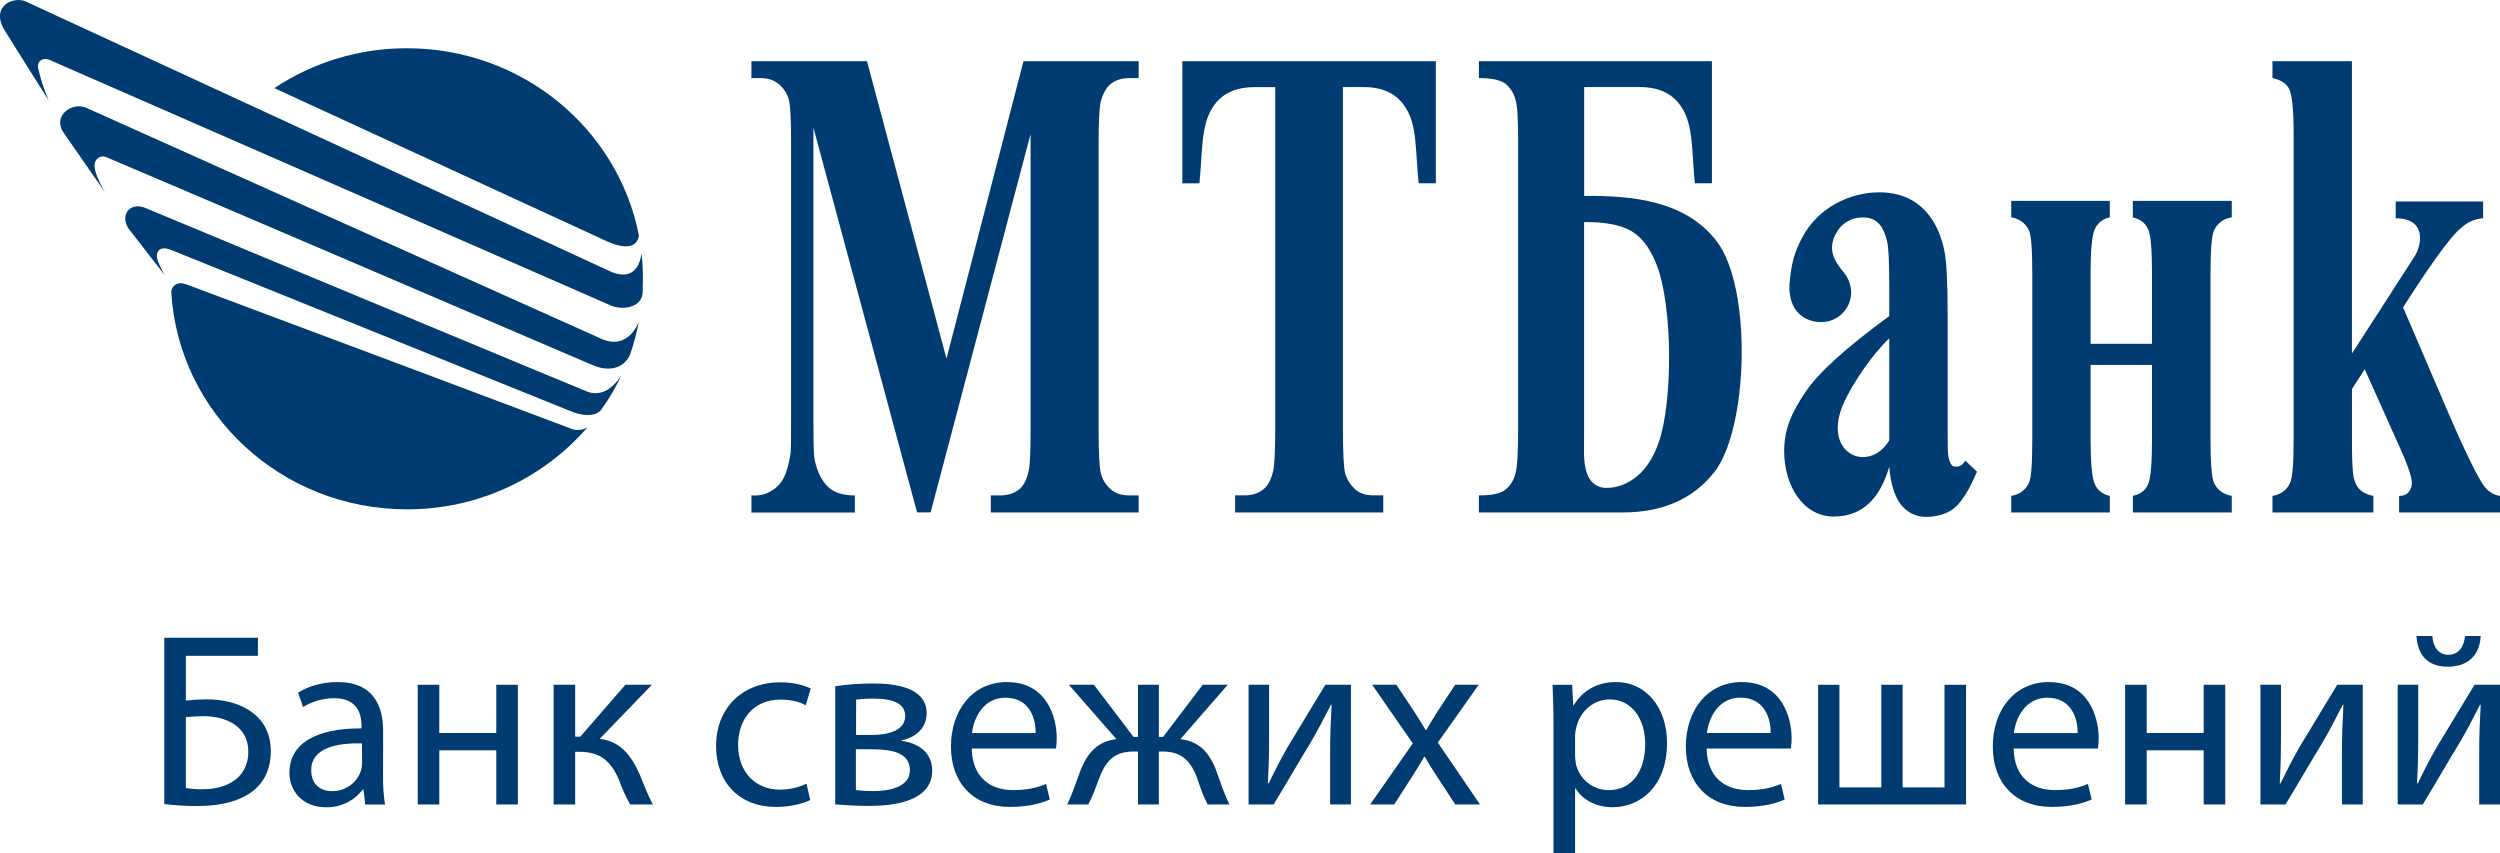
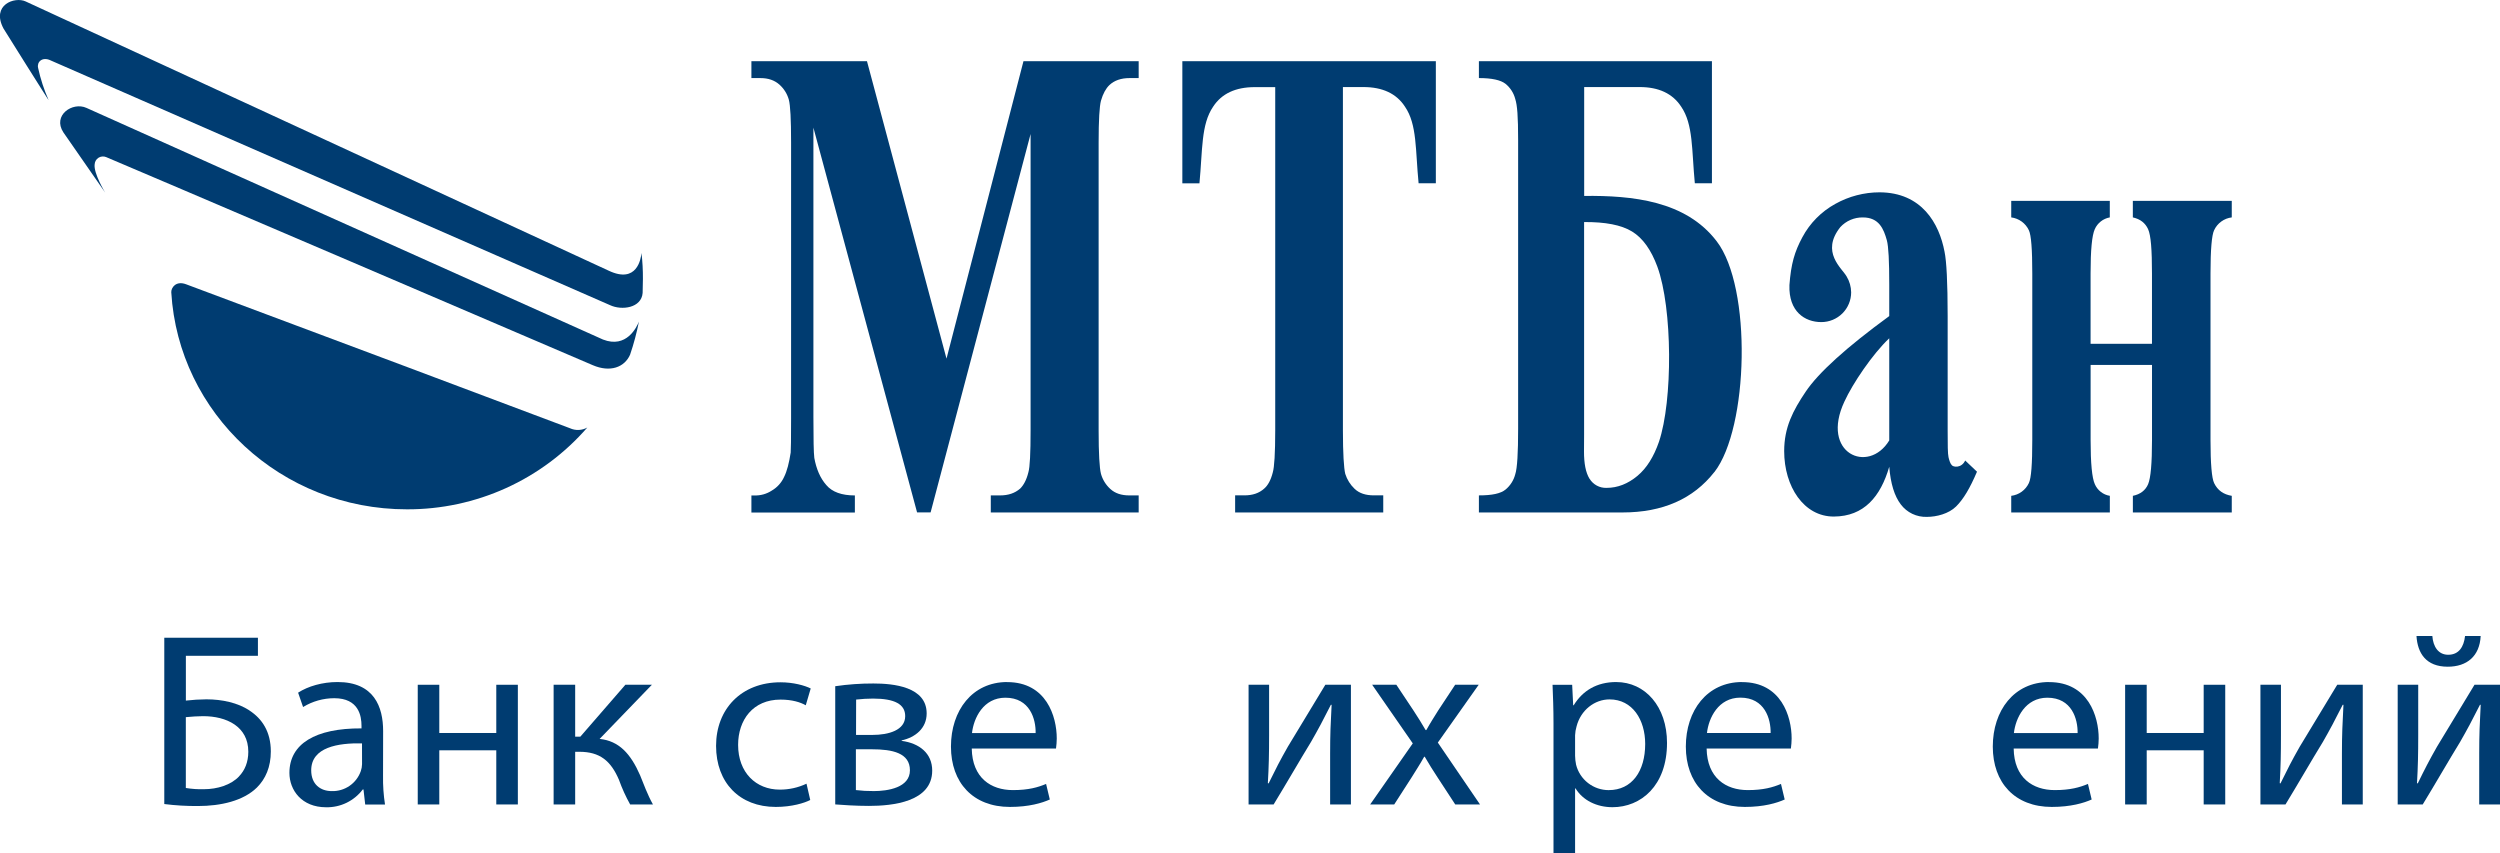
<svg xmlns="http://www.w3.org/2000/svg" width="290" height="99" viewBox="0 0 290 99" fill="none">
  <g clip-path="url(#clip0_582_1151)">
    <path d="M28.943 82.415C27.594 81.526 25.782 81.122 23.941 81.122C23.146 81.127 22.351 81.176 21.561 81.269V76.075H29.919V73.981H19.057V93.269C20.353 93.432 21.659 93.509 22.965 93.499C25.61 93.499 28.225 92.905 29.806 91.348C30.81 90.344 31.415 88.972 31.415 87.16C31.415 84.894 30.409 83.374 28.943 82.425M27.737 90.057C26.788 91.061 25.207 91.548 23.654 91.548C22.952 91.568 22.249 91.521 21.556 91.406V83.19C22.189 83.13 22.965 83.075 23.541 83.075C24.918 83.075 26.215 83.364 27.217 84.049C28.165 84.71 28.804 85.716 28.804 87.207C28.8 88.413 28.398 89.358 27.737 90.047V90.057Z" fill="#003C71" />
    <path d="M44.443 84.797C44.443 82.015 43.409 79.116 39.153 79.116C37.4 79.116 35.731 79.603 34.58 80.35L35.157 82.015C36.245 81.348 37.496 80.994 38.772 80.992C41.617 80.992 41.935 83.057 41.935 84.203V84.493C36.558 84.463 33.572 86.3 33.572 89.655C33.572 91.663 35.007 93.643 37.824 93.643C38.647 93.66 39.462 93.482 40.201 93.123C40.941 92.763 41.585 92.234 42.08 91.578H42.165L42.364 93.326H44.661C44.49 92.226 44.414 91.113 44.433 90L44.443 84.797ZM41.998 88.641C41.993 88.915 41.944 89.186 41.854 89.445C41.613 90.14 41.155 90.741 40.549 91.159C39.942 91.576 39.218 91.79 38.481 91.768C37.189 91.768 36.1 90.994 36.1 89.358C36.1 86.663 39.233 86.176 41.992 86.231L41.998 88.641Z" fill="#003C71" />
    <path d="M57.569 85.027H50.958V79.433H48.458V93.317H50.958V87.035H57.569V93.317H60.071V79.433H57.569V85.027Z" fill="#003C71" />
    <path d="M69.555 85.716L75.618 79.433H72.543L67.315 85.457H66.72V79.433H64.22V93.319H66.72V87.207H67.208C69.565 87.207 70.856 88.239 71.807 90.479C72.158 91.46 72.591 92.409 73.1 93.319H75.743C75.114 92.198 74.622 90.849 74.251 89.932C73.158 87.437 71.807 85.946 69.565 85.716" fill="#003C71" />
    <path d="M90.535 81.154C91.924 81.154 92.865 81.471 93.468 81.813L94.043 79.863C93.357 79.518 92.033 79.146 90.537 79.146C85.996 79.146 83.064 82.245 83.064 86.518C83.064 90.792 85.793 93.604 89.99 93.604C91.861 93.604 93.327 93.144 93.988 92.8L93.555 90.907C92.585 91.366 91.524 91.601 90.45 91.596C87.69 91.596 85.621 89.615 85.621 86.406C85.621 83.507 87.347 81.154 90.537 81.154" fill="#003C71" />
    <path d="M104.591 85.942V85.885C106.178 85.54 107.493 84.479 107.493 82.758C107.493 79.659 103.642 79.284 101.315 79.284C99.833 79.28 98.353 79.386 96.887 79.601V93.312C97.633 93.372 99.246 93.485 100.795 93.485C103.525 93.485 108.136 93.027 108.136 89.386C108.136 87.376 106.64 86.217 104.601 85.942M99.311 81.15C99.961 81.076 100.614 81.038 101.267 81.035C103.797 81.035 105.003 81.697 105.003 83.073C105.003 84.706 103.079 85.251 101.208 85.251H99.301L99.311 81.15ZM101.325 91.764C100.643 91.771 99.961 91.732 99.283 91.649V86.916H101.123C103.535 86.916 105.551 87.346 105.551 89.354C105.551 91.362 103.009 91.768 101.315 91.768L101.325 91.764Z" fill="#003C71" />
    <path d="M116.836 79.116C112.783 79.116 110.311 82.417 110.311 86.603C110.311 90.79 112.868 93.604 117.15 93.604C119.366 93.604 120.885 93.144 121.778 92.742L121.346 90.936C120.397 91.332 119.308 91.651 117.495 91.651C114.967 91.651 112.783 90.249 112.723 86.833H122.496C122.551 86.444 122.58 86.052 122.584 85.659C122.584 83.104 121.377 79.124 116.83 79.124M112.751 85.035C112.949 83.283 114.07 80.934 116.628 80.934C119.473 80.934 120.165 83.429 120.133 85.035H112.751Z" fill="#003C71" />
-     <path d="M136.924 85.744L142.414 79.433H139.514L134.915 85.487H134.43V79.433H132.01V85.487H131.494L126.895 79.433H123.989L129.51 85.744C127.411 85.974 126.177 87.207 125.312 89.445C124.826 90.734 124.363 92.2 123.786 93.317H126.232C126.723 92.457 127.094 91.368 127.554 90.162C128.417 87.897 129.597 87.178 131.548 87.178H132.01V93.317H134.426V87.178H134.855C136.668 87.178 137.96 87.865 138.823 90.134C139.22 91.338 139.629 92.487 140.089 93.317H142.619C142.045 92.225 141.585 90.764 141.093 89.415C140.264 87.207 139.024 85.974 136.926 85.744" fill="#003C71" />
    <path d="M149.398 86.606C148.482 88.212 147.992 89.18 147.158 90.877L147.071 90.849C147.184 88.869 147.216 87.495 147.216 85.285V79.433H144.835V93.317H147.74C149.234 90.877 150.759 88.212 152.079 86.059C152.886 84.655 153.487 83.534 154.38 81.758H154.467C154.35 83.994 154.295 85.17 154.295 87.439V93.317H156.707V79.433H153.739L149.398 86.606Z" fill="#003C71" />
    <path d="M171.528 79.433H168.798L166.846 82.39C166.386 83.13 165.919 83.851 165.457 84.685H165.37C164.909 83.908 164.481 83.19 163.961 82.415L161.977 79.433H159.17L163.882 86.233L158.939 93.317H161.729L163.739 90.192C164.257 89.358 164.745 88.608 165.205 87.782H165.27C165.763 88.612 166.223 89.388 166.766 90.192L168.808 93.317H171.681L166.788 86.14L171.528 79.433Z" fill="#003C71" />
    <path d="M187.491 79.116C185.218 79.116 183.585 80.122 182.549 81.811H182.489L182.372 79.435H180.095C180.148 80.754 180.206 82.188 180.206 83.968V99.002H182.71V91.457H182.765C183.601 92.831 185.208 93.635 187.051 93.635C190.326 93.635 193.374 91.168 193.374 86.178C193.374 81.96 190.842 79.118 187.481 79.118M186.618 91.655C185.746 91.657 184.899 91.367 184.212 90.832C183.524 90.296 183.036 89.547 182.825 88.703C182.754 88.362 182.716 88.016 182.71 87.669V85.293C182.723 84.942 182.781 84.595 182.882 84.259C183.368 82.366 184.981 81.13 186.706 81.13C189.376 81.13 190.842 83.506 190.842 86.297C190.842 89.473 189.295 91.653 186.618 91.653V91.655Z" fill="#003C71" />
    <path d="M202.08 79.116C198.029 79.116 195.557 82.417 195.557 86.603C195.557 90.79 198.112 93.604 202.398 93.604C204.612 93.604 206.133 93.144 207.024 92.742L206.594 90.936C205.645 91.332 204.552 91.651 202.741 91.651C200.211 91.651 198.029 90.249 197.969 86.833H207.743C207.796 86.444 207.825 86.052 207.83 85.659C207.83 83.104 206.622 79.124 202.076 79.124M198.007 85.027C198.205 83.275 199.326 80.926 201.884 80.926C204.731 80.926 205.421 83.421 205.393 85.027H198.007Z" fill="#003C71" />
-     <path d="M225.563 91.338H220.704V79.435H218.234V91.338H213.373V79.435H210.901V93.317H228.063V79.435H225.563V91.338Z" fill="#003C71" />
    <path d="M237.688 79.116C233.636 79.116 231.164 82.417 231.164 86.603C231.164 90.79 233.721 93.604 238.005 93.604C240.219 93.604 241.743 93.144 242.632 92.742L242.203 90.936C241.255 91.332 240.162 91.651 238.348 91.651C235.823 91.651 233.636 90.249 233.587 86.833H243.36C243.416 86.444 243.446 86.052 243.449 85.659C243.449 83.104 242.239 79.124 237.696 79.124M233.612 85.035C233.811 83.283 234.94 80.934 237.495 80.934C240.344 80.934 241.031 83.429 241.003 85.035H233.612Z" fill="#003C71" />
    <path d="M255.627 85.027H249.018V79.433H246.515V93.317H249.018V87.035H255.627V93.317H258.127V79.433H255.627V85.027Z" fill="#003C71" />
-     <path d="M74.11 27.309C71.693 14.933 60.559 5.598 47.2 5.598C41.73 5.587 36.378 7.196 31.824 10.222C31.824 10.222 70.37 27.983 70.443 28.01C74.044 29.614 74.11 27.309 74.11 27.309" fill="#003C71" />
    <path d="M68.142 49.585C67.835 49.76 67.492 49.859 67.139 49.875C66.786 49.89 66.435 49.822 66.114 49.674C66.082 49.644 29.157 35.789 21.59 32.977C20.4 32.525 19.838 33.389 19.868 33.913C20.708 47.961 32.616 59.082 47.202 59.082C51.172 59.096 55.099 58.253 58.712 56.613C62.326 54.972 65.543 52.572 68.142 49.577" fill="#003C71" />
-     <path d="M18.202 29.818C18.129 29.161 18.549 28.462 19.869 29C21.188 29.539 66.396 47.767 66.521 47.828C67.922 48.316 69.196 48.276 69.779 47.472C70.676 46.22 71.456 44.888 72.106 43.492C71.656 44.23 70.201 46.227 68.122 45.43C67.924 45.375 17.268 24.297 16.809 24.101C15.002 23.384 13.833 25.062 14.988 26.616C15.139 26.814 19.117 31.933 19.117 31.933C19.117 31.933 18.256 30.458 18.202 29.818" fill="#003C71" />
    <path d="M5.843 6.994C5.952 7.03 70.287 35.185 70.759 35.395C72.134 36.042 74.413 35.725 74.546 33.979C74.564 33.434 74.578 32.907 74.578 32.343C74.585 31.341 74.53 30.34 74.413 29.345C74.352 30.006 73.893 32.953 70.612 31.401C70.037 31.125 3.901 0.594 2.976 0.168C1.716 -0.426 -1.036 0.564 0.397 3.293C0.429 3.37 5.694 11.745 5.637 11.61C5.108 10.414 4.701 9.168 4.423 7.891C4.252 7.204 4.873 6.559 5.839 6.988" fill="#003C71" />
    <path d="M12.301 18.218C12.815 18.402 68.469 42.217 68.761 42.361C70.777 43.228 72.445 42.609 73.088 41.147C73.517 39.891 73.86 38.606 74.116 37.304C73.86 37.953 72.674 40.448 69.949 39.387C69.809 39.335 10.671 12.8 10.032 12.517C8.407 11.776 6.064 13.382 7.349 15.351C7.562 15.664 12.198 22.337 12.198 22.337C12.198 22.337 10.833 20.107 10.98 19.054C10.989 18.902 11.034 18.754 11.112 18.622C11.19 18.491 11.297 18.38 11.426 18.298C11.556 18.217 11.702 18.167 11.854 18.153C12.006 18.139 12.16 18.161 12.301 18.218" fill="#003C71" />
    <path d="M247.409 25.218C248.282 25.416 248.852 25.87 249.179 26.583C249.506 27.296 249.629 29 249.629 31.715V39.882H242.507V31.715C242.507 29 242.669 27.309 242.995 26.583C243.151 26.23 243.392 25.922 243.696 25.684C243.999 25.446 244.357 25.286 244.737 25.218V23.297H233.303V25.218C233.742 25.275 234.159 25.441 234.517 25.701C234.874 25.961 235.16 26.307 235.348 26.707C235.618 27.264 235.745 28.937 235.745 31.715V51.046C235.745 53.819 235.626 55.468 235.348 56.037C235.161 56.436 234.875 56.781 234.517 57.04C234.159 57.299 233.741 57.462 233.303 57.516V59.443H244.741V57.516C244.359 57.455 244 57.299 243.695 57.062C243.391 56.825 243.151 56.515 242.999 56.161C242.673 55.444 242.511 53.732 242.511 51.046V42.333H249.633V51.046C249.633 53.732 249.486 55.444 249.183 56.161C248.879 56.878 248.286 57.334 247.413 57.516V59.443H258.885V57.516C257.921 57.355 257.25 56.888 256.837 56.037C256.566 55.468 256.419 53.809 256.419 51.046V31.715C256.419 28.943 256.566 27.264 256.837 26.707C257.023 26.305 257.308 25.957 257.667 25.697C258.025 25.436 258.445 25.271 258.885 25.218V23.297H247.409V25.218Z" fill="#003C71" />
    <path d="M99.165 57.471C97.639 57.471 96.53 57.074 95.849 56.263C95.135 55.453 94.689 54.383 94.46 53.116C94.385 52.522 94.355 50.938 94.355 48.363V14.806L106.382 59.441H107.95L119.548 15.545V49.942C119.548 52.565 119.469 54.197 119.291 54.793C119.07 55.694 118.723 56.298 118.34 56.676C117.723 57.207 116.973 57.468 115.991 57.468H114.932V59.449H132.086V57.468H131.014C130.084 57.468 129.356 57.231 128.798 56.72C128.278 56.249 127.902 55.642 127.713 54.967C127.54 54.292 127.441 52.625 127.441 49.94V16.523C127.441 13.919 127.54 12.313 127.713 11.681C127.949 10.858 128.284 10.26 128.689 9.871C129.26 9.329 130.058 9.058 131.014 9.058H132.086V7.097H118.723L109.795 41.603L100.569 7.097H87.163V9.058H88.207C89.129 9.058 89.847 9.313 90.415 9.816C90.934 10.279 91.31 10.879 91.5 11.547C91.683 12.206 91.766 13.873 91.766 16.523V48.563C91.766 50.912 91.748 52.215 91.72 52.494C91.54 53.682 91.294 54.651 90.955 55.326C90.655 55.99 90.155 56.544 89.524 56.91C88.924 57.304 88.214 57.5 87.496 57.471H87.163V59.451H99.165V57.471Z" fill="#003C71" />
    <path d="M147.646 54.793C147.416 55.696 147.082 56.298 146.654 56.67C146.059 57.209 145.307 57.462 144.35 57.462H143.275V59.443H160.457V57.462H159.374C158.421 57.462 157.689 57.225 157.145 56.714C156.635 56.234 156.257 55.63 156.048 54.962C155.888 54.288 155.778 52.621 155.778 49.934V10.099H158.159C160.352 10.099 161.982 10.842 162.971 12.367C164.395 14.426 164.175 17.402 164.558 21.26H166.558V7.097H137.152V21.268H139.136C139.507 17.41 139.313 14.434 140.724 12.374C141.716 10.85 143.341 10.107 145.545 10.107H147.926V49.942C147.926 52.567 147.824 54.199 147.644 54.793" fill="#003C71" />
    <path d="M198.868 54.764C202.836 49.656 203.253 33.327 199.132 27.983C195.543 23.28 189.345 22.668 183.765 22.727V10.099H190.212C192.394 10.099 194.017 10.842 195.013 12.367C196.43 14.426 196.227 17.402 196.6 21.26H198.584V7.097H171.552V9.056C173.058 9.056 174.085 9.285 174.643 9.725C175.197 10.177 175.592 10.794 175.77 11.485C176.002 12.212 176.103 13.466 176.103 16.288V49.704C176.103 52.538 176.002 54.308 175.77 55.013C175.593 55.705 175.202 56.324 174.653 56.781C174.091 57.251 173.089 57.465 171.552 57.465V59.445H188.218C192.876 59.445 196.424 57.87 198.862 54.76M184.379 55.528C183.938 54.805 183.744 53.755 183.744 52.385L183.756 50.437V25.759C186.208 25.741 188.071 26.09 189.323 26.858C190.575 27.626 191.541 29.001 192.253 30.933C194.021 35.765 194.051 46.474 192.44 51.247C191.844 52.969 191.025 54.302 189.936 55.207C188.847 56.112 187.656 56.593 186.365 56.593C185.97 56.608 185.579 56.518 185.232 56.331C184.884 56.145 184.593 55.868 184.388 55.532L184.379 55.528Z" fill="#003C71" />
    <path d="M226.412 53.961C226.23 53.781 226.125 53.441 226.029 53.041C225.934 52.641 225.928 51.569 225.928 49.91V36.664C225.928 32.771 225.795 30.276 225.567 29.201C224.948 25.919 222.928 22.327 218.028 22.309C216.236 22.312 214.474 22.772 212.909 23.644C211.279 24.537 209.945 25.886 209.072 27.525C208.165 29.21 207.756 30.614 207.574 33.07C207.467 36.139 209.36 37.363 211.268 37.363C211.723 37.364 212.174 37.275 212.594 37.102C213.015 36.929 213.397 36.674 213.719 36.354C214.041 36.033 214.296 35.652 214.47 35.233C214.645 34.813 214.734 34.364 214.734 33.91C214.727 33.261 214.545 32.625 214.209 32.07C213.677 31.113 211.167 29.254 213.476 26.345C213.809 25.984 214.214 25.697 214.665 25.504C215.117 25.31 215.604 25.214 216.095 25.222C217.97 25.222 218.51 26.563 218.873 27.87C219.071 28.591 219.153 30.308 219.153 33.019V36.666C214.175 40.3 210.937 43.236 209.459 45.437C207.981 47.637 206.965 49.573 206.965 52.33C206.965 56.427 209.241 59.94 212.734 59.92C216.228 59.9 218.145 57.607 219.153 54.144C219.307 56.108 219.762 57.556 220.494 58.512C220.844 58.978 221.301 59.353 221.827 59.605C222.353 59.856 222.933 59.977 223.516 59.958C224.639 59.958 226.051 59.597 226.906 58.752C227.761 57.906 228.519 56.623 229.331 54.716L227.962 53.419C227.527 54.342 226.573 54.187 226.412 53.963M219.153 51.09C216.742 55.064 211.123 52.593 213.959 46.567C214.903 44.5 217.206 41.078 219.153 39.24V51.09Z" fill="#003C71" />
    <path d="M266.775 86.606C265.859 88.212 265.371 89.18 264.535 90.877L264.45 90.849C264.561 88.869 264.591 87.495 264.591 85.285V79.433H262.21V93.317H265.117C266.607 90.877 268.132 88.212 269.456 86.059C270.259 84.655 270.862 83.534 271.753 81.758H271.84C271.727 83.994 271.664 85.17 271.664 87.439V93.317H274.08V79.433H271.118L266.775 86.606Z" fill="#003C71" />
    <path d="M282.699 86.606C281.782 88.212 281.288 89.18 280.459 90.877L280.372 90.849C280.485 88.869 280.513 87.495 280.513 85.285V79.433H278.132V93.317H281.036C282.528 90.877 284.052 88.212 285.376 86.059C286.181 84.655 286.784 83.534 287.675 81.758H287.76C287.645 83.994 287.588 85.17 287.588 87.439V93.317H290.002V79.433H287.042L282.699 86.606Z" fill="#003C71" />
    <path d="M283.937 77.338C286.152 77.338 287.642 76.132 287.759 73.774H285.947C285.804 75.035 285.229 75.952 283.991 75.952C282.842 75.952 282.241 75.007 282.152 73.774H280.312C280.432 75.754 281.408 77.338 283.937 77.338Z" fill="#003C71" />
-     <path d="M287.917 56.041C287.52 55.419 286.254 53.12 284.092 48.092L278.757 35.658C278.757 35.658 283.641 27.85 285.502 26.43C286.193 25.776 287.089 25.382 288.038 25.313V23.367H277.903V25.323C281.405 25.323 280.991 28.234 280.122 29.694C279.81 30.206 272.822 41.013 272.822 41.013V7.097H263.606V9.056C264.616 9.271 265.273 9.725 265.575 10.384C265.876 11.044 266.059 12.743 266.059 15.466V51.072C266.059 53.825 265.916 55.467 265.64 56.037C265.243 56.884 264.565 57.354 263.606 57.526V59.445H275.312V57.526C274.32 57.328 273.642 56.888 273.328 56.227C273.015 55.566 272.828 55.072 272.828 51.078V45.122L274.31 42.834L278.757 52.76C279.445 54.365 279.778 55.453 279.778 56.037C279.774 56.399 279.654 56.751 279.435 57.041C279.205 57.354 278.818 57.526 278.296 57.526V59.445H290.002V57.526C289.167 57.413 288.466 56.922 287.919 56.037" fill="#003C71" />
  </g>
  <defs>
    <clipPath id="clip0_582_1151">
      <rect width="290" height="99" fill="white" />
    </clipPath>
  </defs>
</svg>